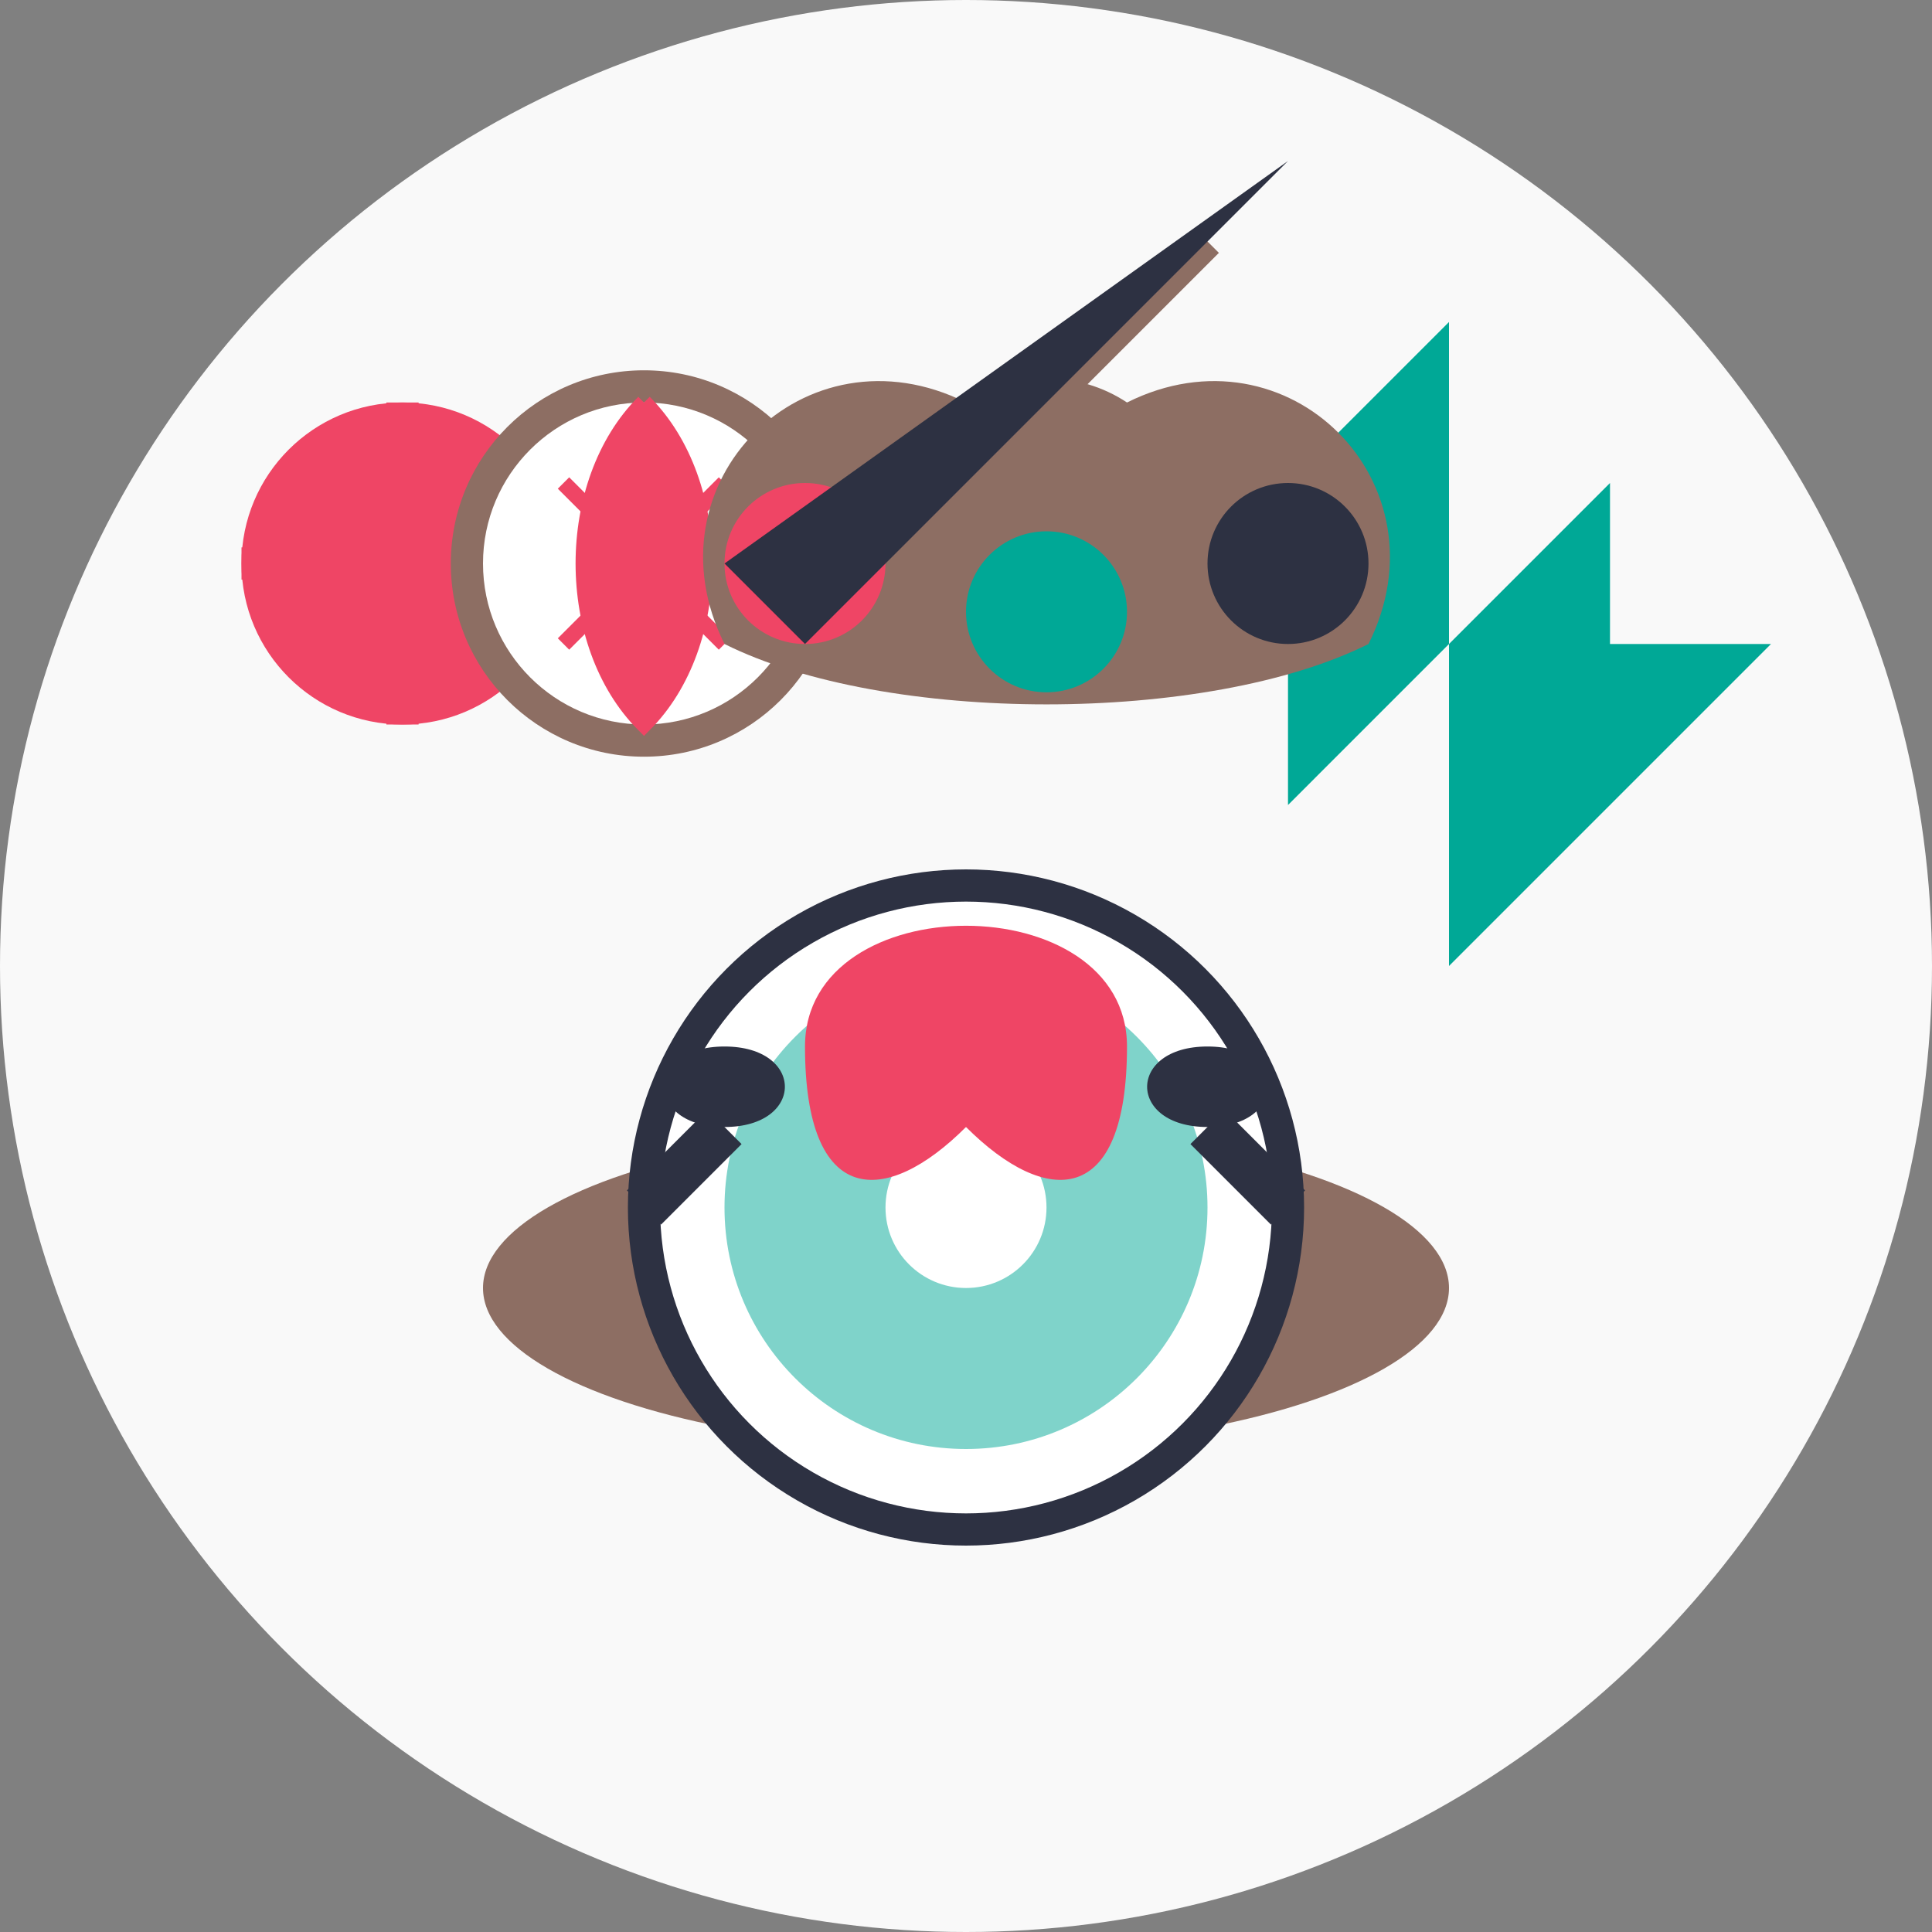
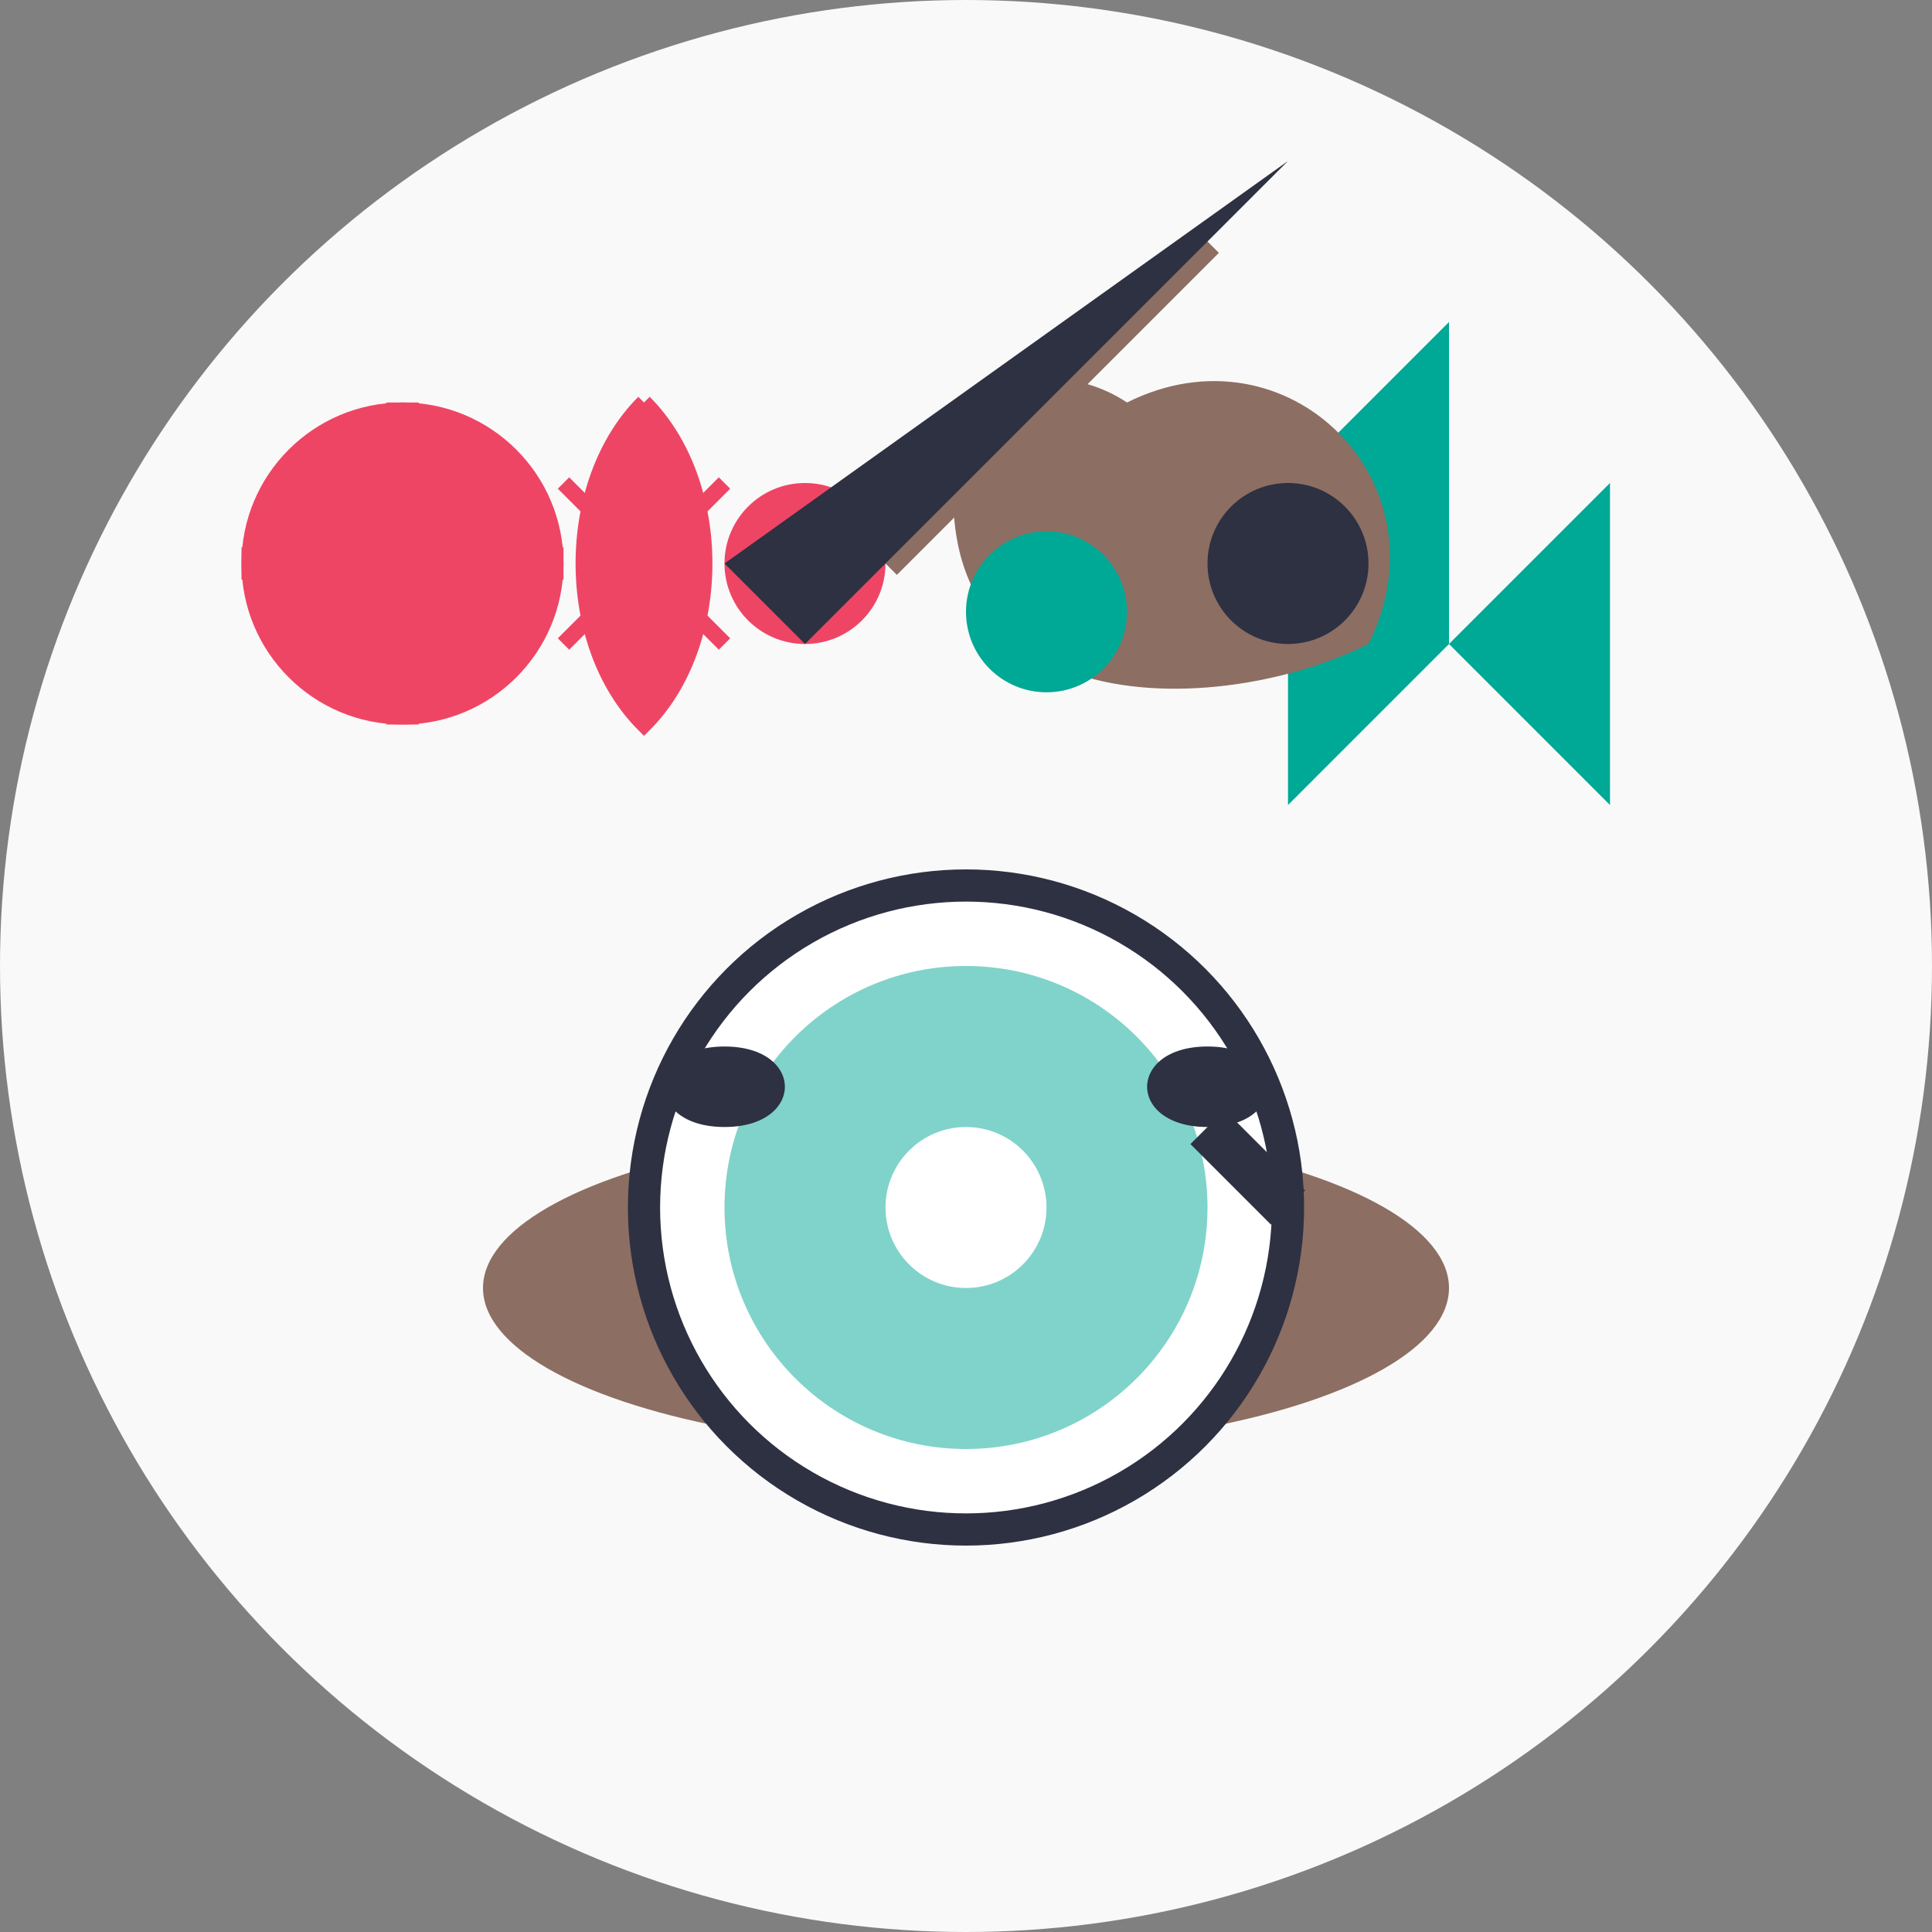
<svg xmlns="http://www.w3.org/2000/svg" width="120" height="120" viewBox="0 0 120 120">
  <rect x="0" y="0" width="120" height="120" fill="#808080" stroke="none" />
  <style>
    .bg { fill: #f9f9f9; }
    .outline { fill: none; stroke: #2d3142; stroke-width: 2; }
    .accent { fill: #ef4565; }
    .fill-primary { fill: #2d3142; }
    .fill-secondary { fill: #00a896; }
    .fill-light { fill: #ffffff; }
    .wood { fill: #8d6e63; }
  </style>
  <circle class="bg" cx="60" cy="60" r="60" />
  <ellipse class="wood" cx="60" cy="80" rx="30" ry="10" />
  <circle class="fill-light" cx="60" cy="75" r="20" stroke="#2d3142" stroke-width="2" />
  <circle class="fill-secondary" cx="60" cy="75" r="15" opacity="0.5" />
  <circle class="fill-light" cx="60" cy="75" r="5" />
-   <path class="accent" d="M50,65 C50,55 70,55 70,65 C70,75 65,75 60,70 C55,75 50,75 50,65 Z" />
  <path class="fill-primary" d="M45,65 C40,65 40,70 45,70 C50,70 50,65 45,65 Z" />
  <path class="fill-primary" d="M75,65 C70,65 70,70 75,70 C80,70 80,65 75,65 Z" />
-   <path class="fill-primary" d="M45,70 L40,75" stroke="#2d3142" stroke-width="3" fill="none" />
  <path class="fill-primary" d="M75,70 L80,75" stroke="#2d3142" stroke-width="3" fill="none" />
  <circle class="accent" cx="25" cy="35" r="10" />
  <path class="accent" d="M25,25 L25,45 M15,35 L35,35" stroke="#ef4565" stroke-width="2" />
  <path class="accent" d="M20,30 L30,40 M30,30 L20,40" stroke="#ef4565" stroke-width="2" />
  <path class="fill-secondary" d="M90,40 L100,30 L100,50 Z" />
  <path class="fill-secondary" d="M80,30 L90,40 L80,50 Z" />
  <path class="fill-secondary" d="M90,20 L90,40 L70,40 Z" />
-   <path class="fill-secondary" d="M90,60 L90,40 L110,40 Z" />
-   <circle class="wood" cx="40" cy="35" r="12" />
-   <circle class="fill-light" cx="40" cy="35" r="10" />
  <path class="accent" d="M35,30 L45,40 M45,30 L35,40" stroke="#ef4565" stroke-width="1" />
  <path class="accent" d="M40,25 C35,30 35,40 40,45 C45,40 45,30 40,25" stroke="#ef4565" stroke-width="1" fill="none" />
-   <path class="wood" d="M60,25 C50,20 40,30 45,40 C55,45 75,45 85,40 C90,30 80,20 70,25 C67,23 63,23 60,25 Z" />
+   <path class="wood" d="M60,25 C55,45 75,45 85,40 C90,30 80,20 70,25 C67,23 63,23 60,25 Z" />
  <circle class="accent" cx="50" cy="35" r="5" />
  <circle class="fill-secondary" cx="65" cy="38" r="5" />
  <circle class="fill-primary" cx="80" cy="35" r="5" />
  <path class="wood" d="M75,15 L55,35" stroke="#8d6e63" stroke-width="2" />
  <path class="fill-primary" d="M80,10 L75,15 L50,40 L45,35 Z" />
</svg>